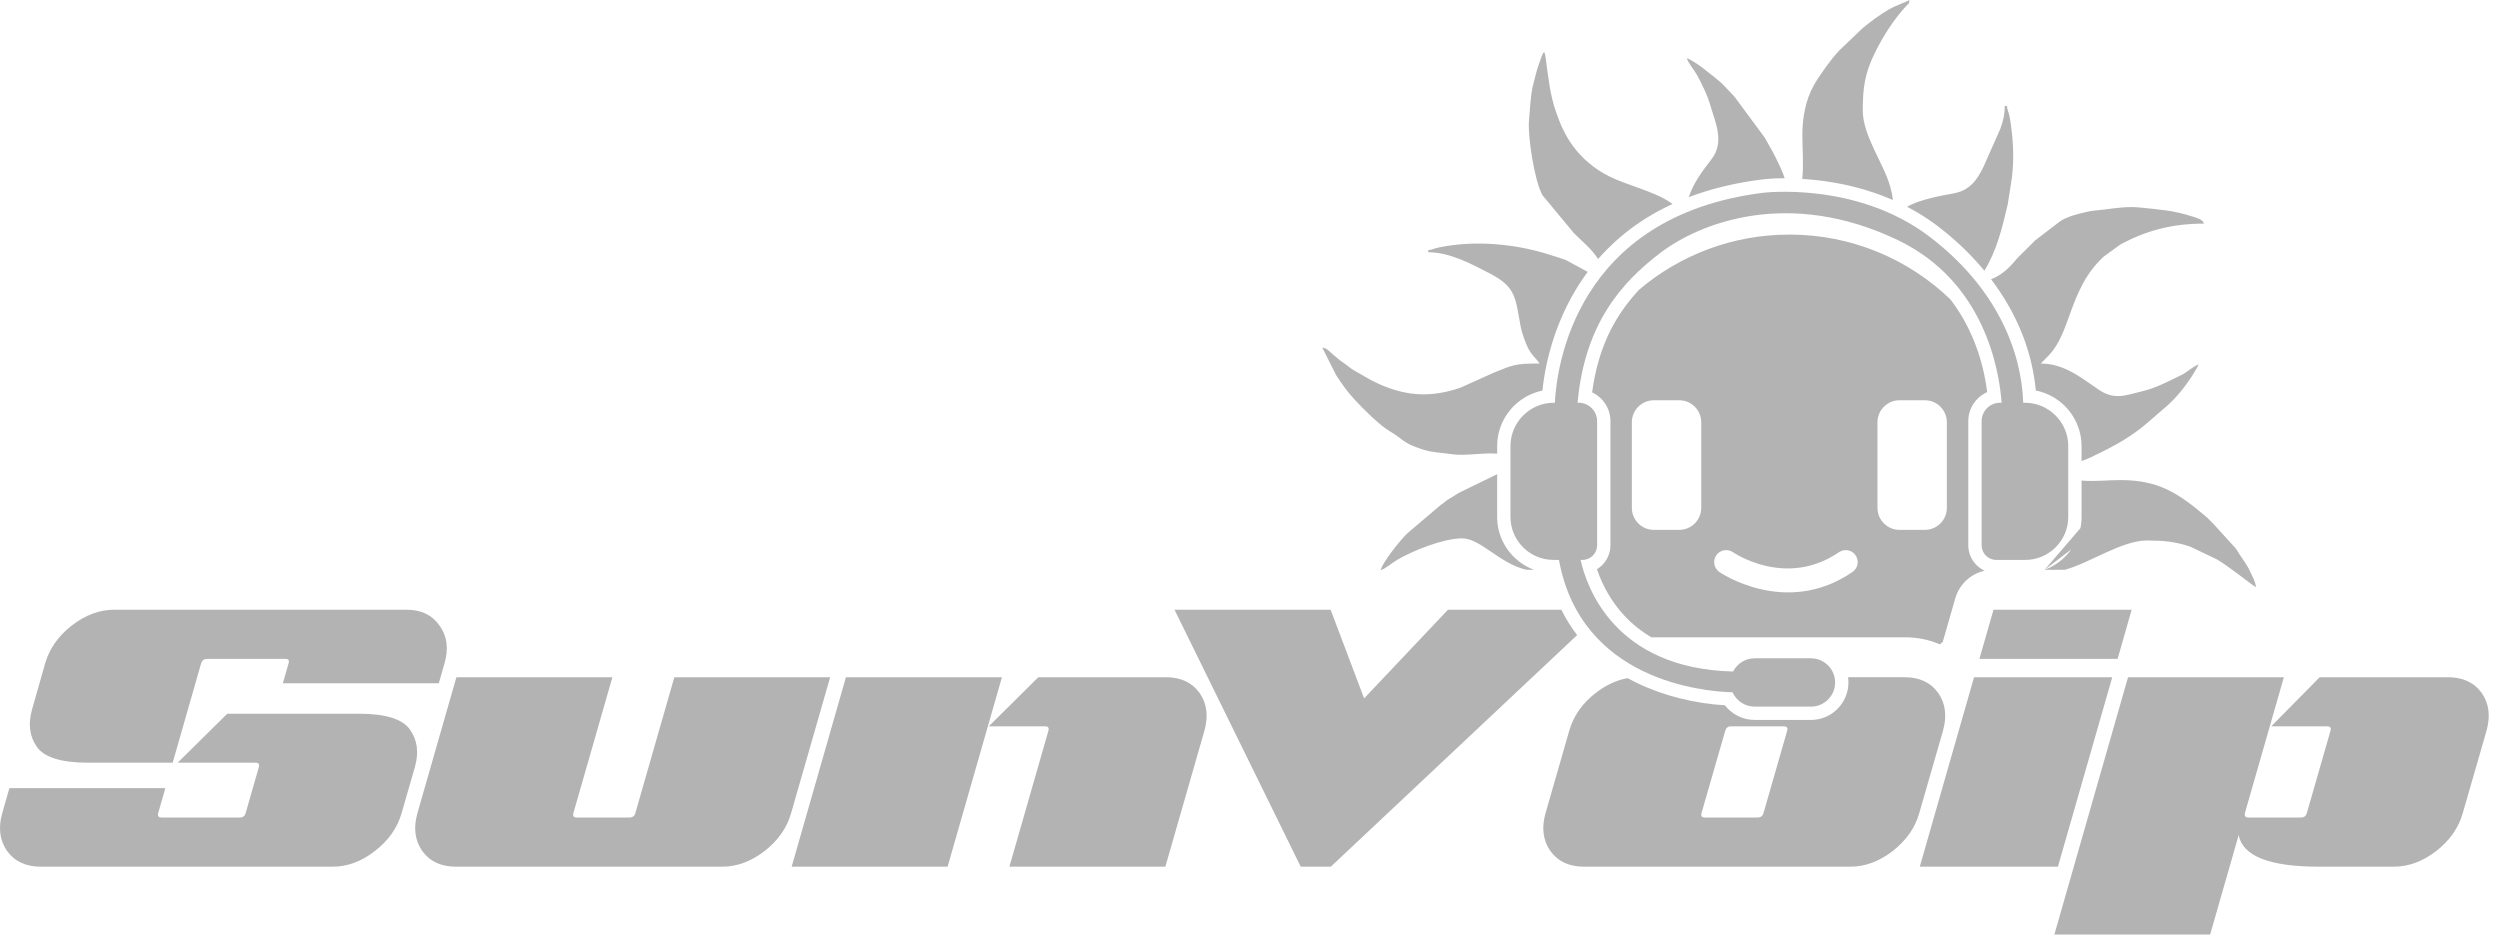
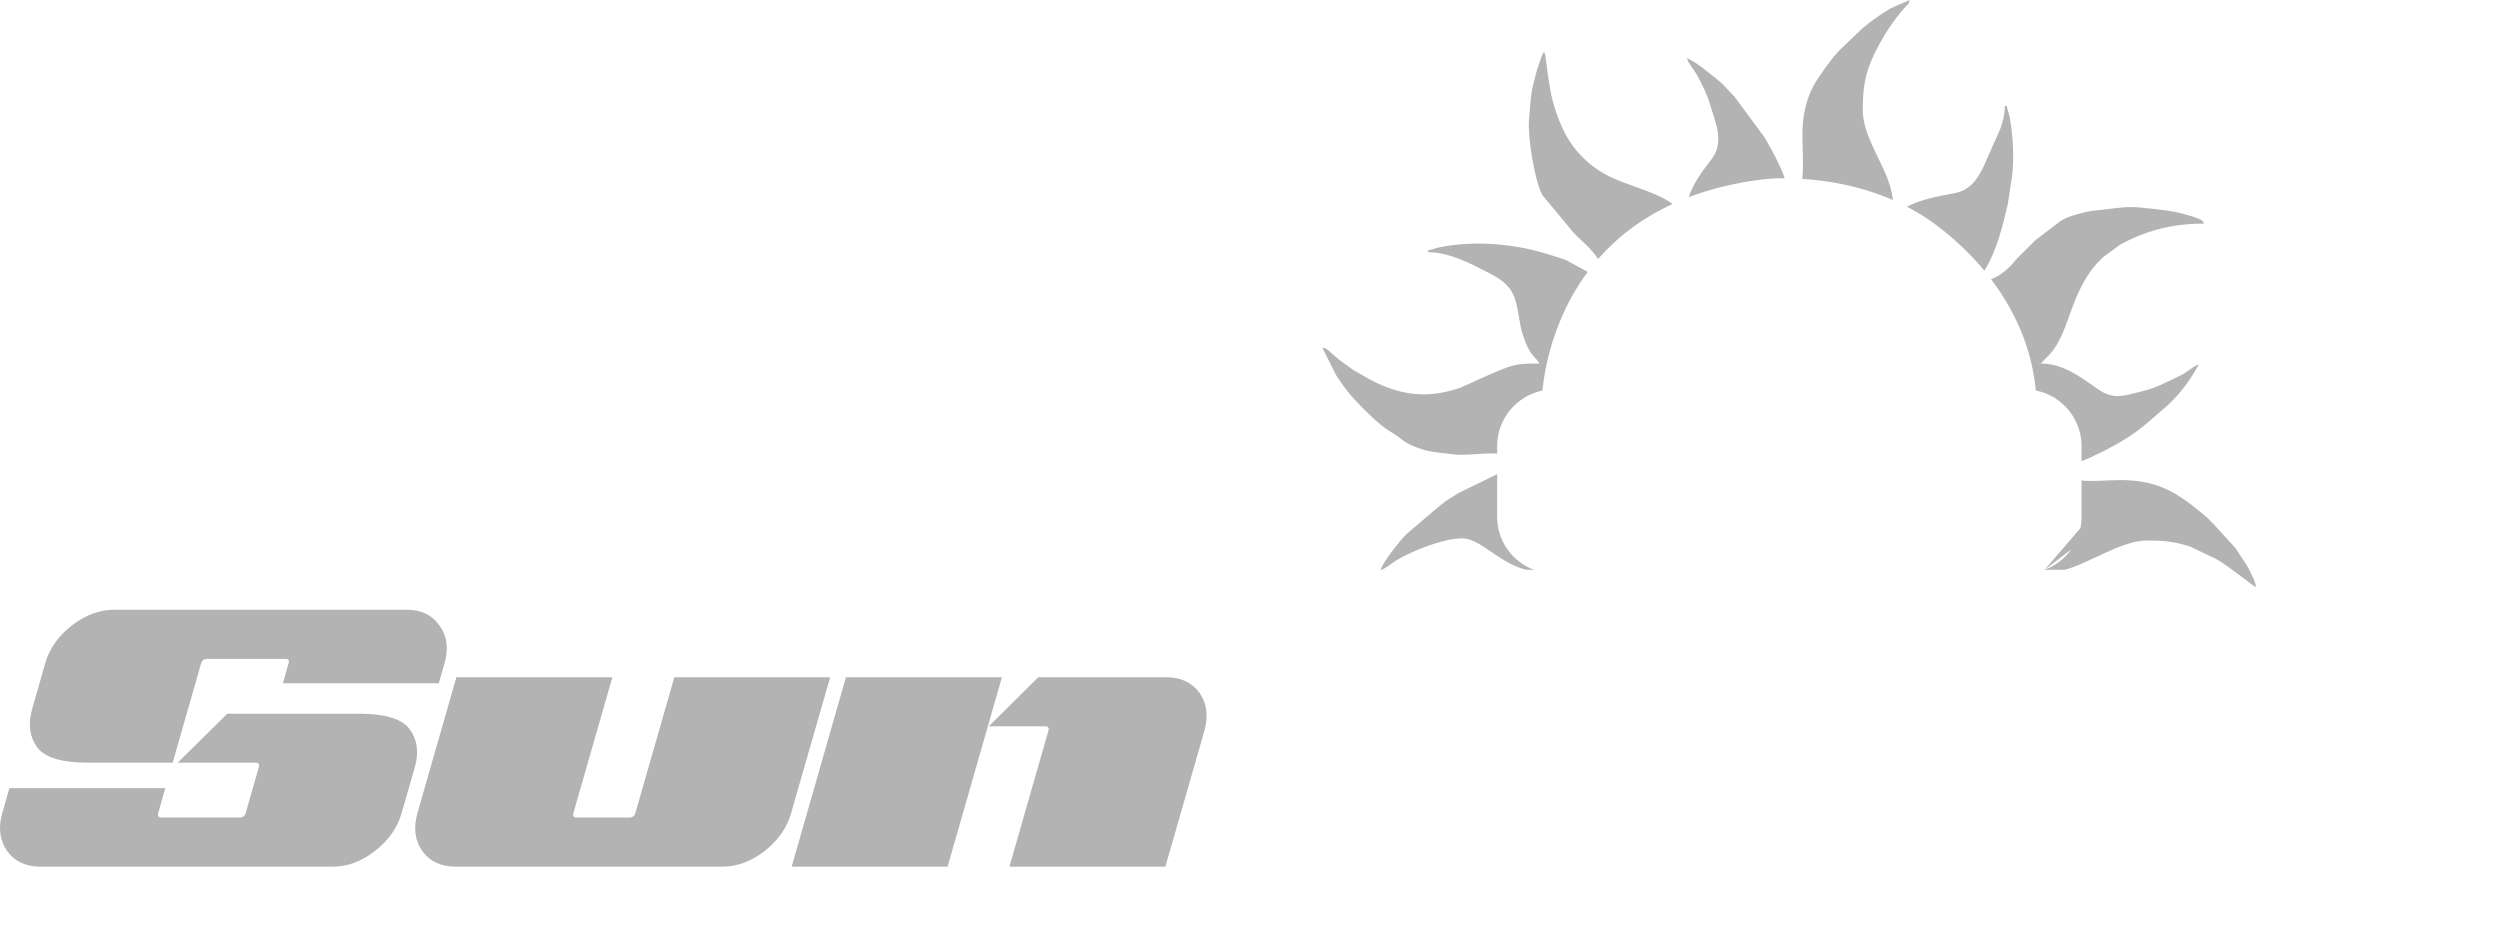
<svg xmlns="http://www.w3.org/2000/svg" width="182" height="69" viewBox="0 0 182 69" fill="none">
-   <path fill-rule="evenodd" clip-rule="evenodd" d="M130.265 17.076C134.81 17.076 138.937 18.868 141.977 21.783C142.065 21.896 142.15 22.011 142.233 22.128L142.259 22.165C142.295 22.215 142.33 22.265 142.364 22.315L142.381 22.339L142.44 22.426L142.441 22.427L142.504 22.522L142.556 22.601L142.586 22.647C142.616 22.695 142.646 22.742 142.677 22.791L142.697 22.823C142.724 22.867 142.751 22.911 142.778 22.956L142.814 23.016L142.864 23.101L142.921 23.199L142.963 23.273L143.003 23.346L143.067 23.462L143.098 23.519L143.154 23.625L143.202 23.717L143.238 23.788L143.245 23.8L143.295 23.902L143.337 23.987L143.367 24.05L143.395 24.108L143.443 24.212L143.452 24.232L143.49 24.314L143.49 24.315L143.537 24.42L143.542 24.431L143.578 24.513L143.583 24.524L143.627 24.629L143.657 24.699L143.696 24.795L143.728 24.876L143.767 24.973L143.799 25.055L143.84 25.162L143.844 25.174L143.869 25.24L143.919 25.379L143.938 25.431L143.978 25.547L144.001 25.614L144.042 25.741L144.063 25.802L144.108 25.946L144.124 25.999L144.169 26.149L144.182 26.194L144.224 26.34L144.228 26.358L144.27 26.513L144.287 26.577L144.324 26.722L144.337 26.773L144.376 26.932L144.378 26.941L144.383 26.961L144.418 27.117L144.423 27.14L144.428 27.16L144.46 27.31L144.47 27.36L144.503 27.523L144.51 27.559L144.542 27.733L144.543 27.738L144.573 27.909L144.581 27.959C144.59 28.015 144.599 28.07 144.607 28.125L144.612 28.155C144.621 28.212 144.629 28.268 144.637 28.325L144.644 28.376L144.667 28.547C143.859 28.907 143.292 29.718 143.292 30.658V39.7L143.293 39.75V39.756L143.295 39.797L143.295 39.804L143.296 39.815L143.298 39.853L143.299 39.856L143.299 39.862L143.303 39.904L143.304 39.911L143.308 39.949L143.31 39.958L143.311 39.965L143.316 40.002L143.317 40.009L143.317 40.011L143.325 40.055L143.325 40.059L143.328 40.076L143.335 40.109L143.336 40.112L143.344 40.148L143.346 40.158L143.347 40.167L143.356 40.2L143.359 40.212L143.37 40.255L143.384 40.301L143.386 40.305L143.398 40.344L143.4 40.35L143.403 40.36L143.415 40.394L143.417 40.397L143.434 40.441L143.436 40.447L143.451 40.483L143.453 40.489L143.456 40.495L143.47 40.528L143.473 40.534L143.475 40.54L143.493 40.578L143.494 40.579C143.508 40.608 143.523 40.637 143.538 40.665L143.54 40.668L143.562 40.708L143.563 40.71L143.588 40.752V40.752L143.613 40.792L143.614 40.794L143.64 40.832L143.642 40.835C143.658 40.86 143.676 40.885 143.694 40.909L143.701 40.918L143.725 40.95L143.727 40.952L143.732 40.957L143.754 40.985L143.758 40.99L143.759 40.991C143.788 41.026 143.818 41.06 143.849 41.093L143.856 41.099L143.86 41.104L143.887 41.132L143.891 41.136L143.924 41.168L143.925 41.169C143.947 41.19 143.97 41.211 143.994 41.232L143.999 41.236C144.035 41.267 144.072 41.297 144.111 41.326L144.111 41.326L144.117 41.331L144.146 41.351L144.15 41.355L144.175 41.372L144.191 41.383L144.195 41.386L144.228 41.408L144.231 41.41L144.234 41.412L144.265 41.431L144.272 41.436L144.277 41.438L144.311 41.459L144.318 41.463L144.353 41.482L144.358 41.485H144.358L144.39 41.502L144.392 41.504L144.416 41.515L144.422 41.519L144.445 41.53L144.455 41.535L144.487 41.55C143.46 41.774 142.637 42.533 142.335 43.586L141.436 46.722C141.363 46.786 141.291 46.848 141.218 46.91C140.438 46.566 139.573 46.396 138.663 46.396H120.223C119.507 45.974 118.84 45.452 118.244 44.811C117.376 43.879 116.694 42.719 116.279 41.495L116.274 41.48L116.259 41.437C116.847 41.081 117.24 40.435 117.24 39.701V30.659C117.24 29.735 116.694 28.936 115.908 28.567L115.932 28.393L115.937 28.359L115.957 28.222L115.965 28.175L115.991 28.015L115.991 28.011L115.992 28.006L116.022 27.833L116.024 27.82L116.05 27.677L116.06 27.626L116.089 27.475L116.09 27.469L116.093 27.458L116.124 27.305L116.133 27.263L116.162 27.133L116.168 27.105L116.203 26.953L116.206 26.942L116.21 26.926L116.245 26.779L116.254 26.743L116.285 26.623L116.298 26.574L116.326 26.471L116.342 26.412L116.343 26.407L116.379 26.28L116.385 26.259L116.394 26.229L116.428 26.112L116.44 26.073L116.474 25.962L116.49 25.911L116.493 25.902L116.534 25.777L116.535 25.775L116.552 25.721L116.584 25.627L116.604 25.57L116.639 25.471L116.657 25.421L116.661 25.409L116.706 25.288L116.71 25.279L116.726 25.236L116.76 25.148L116.783 25.088L116.816 25.006L116.844 24.935L116.847 24.929L116.895 24.811L116.897 24.806L116.945 24.693L116.95 24.682L116.982 24.609L117.012 24.541L117.042 24.475L117.071 24.41L117.128 24.289L117.164 24.213L117.191 24.158L117.226 24.088L117.263 24.015L117.284 23.973C117.313 23.917 117.342 23.862 117.371 23.806L117.388 23.775L117.433 23.692L117.455 23.651L117.5 23.571L117.527 23.523L117.57 23.449L117.633 23.339L117.693 23.238L117.701 23.226L117.763 23.126L117.771 23.112L117.831 23.015L117.9 22.908L117.96 22.816L117.974 22.795L118.035 22.704L118.051 22.681C118.429 22.125 118.856 21.594 119.336 21.081C122.285 18.584 126.1 17.078 130.266 17.078L130.265 17.076ZM120.396 38.574H122.254C123.132 38.574 123.85 37.855 123.85 36.977V30.736C123.85 29.858 123.132 29.139 122.254 29.139H120.396C119.518 29.139 118.799 29.858 118.799 30.736V36.977C118.799 37.855 119.518 38.574 120.396 38.574ZM138.277 38.574H140.135C141.013 38.574 141.731 37.855 141.731 36.977V30.736C141.731 29.858 141.013 29.139 140.135 29.139H138.277C137.399 29.139 136.68 29.858 136.68 30.736V36.977C136.68 37.855 137.399 38.574 138.277 38.574ZM125.177 41.645C124.776 41.375 124.671 40.832 124.941 40.432C125.211 40.032 125.753 39.926 126.154 40.197C126.164 40.204 130.001 42.858 133.877 40.2C134.275 39.928 134.818 40.031 135.089 40.429C135.361 40.826 135.258 41.37 134.86 41.641C129.995 44.977 125.19 41.654 125.177 41.645Z" fill="#B3B3B3" />
  <path fill-rule="evenodd" clip-rule="evenodd" d="M148.848 41.481H150.312C152.046 41.033 154.456 39.348 156.287 39.348C157.489 39.348 158.326 39.419 159.461 39.8L161.392 40.724C162.258 41.22 164.079 42.702 164.233 42.743C164.199 42.333 163.952 41.911 163.786 41.57C163.696 41.384 163.709 41.382 163.602 41.213C163.461 40.99 163.334 40.773 163.175 40.56C162.999 40.322 162.884 40.066 162.71 39.868L161.167 38.171C160.954 37.972 160.804 37.781 160.584 37.596C158.555 35.891 157.156 34.95 154.358 34.95C153.426 34.95 152.45 35.068 151.537 34.983V37.636C151.537 37.669 151.537 37.701 151.536 37.734L151.535 37.759L151.532 37.829L151.531 37.859L151.526 37.931L151.524 37.958L151.524 37.963L151.516 38.044L151.516 38.046L151.512 38.078L151.505 38.146L151.502 38.168L151.491 38.246L151.488 38.265L151.475 38.346L151.473 38.36L151.472 38.362C151.467 38.393 151.461 38.423 151.454 38.453L148.848 41.481L148.848 41.481ZM150.78 40.003C150.763 40.027 150.746 40.05 150.728 40.074L150.709 40.1L150.672 40.147L150.653 40.172L150.613 40.221L150.595 40.244L150.592 40.247L150.543 40.305L150.542 40.306L150.517 40.334L150.481 40.376L150.457 40.402L150.419 40.443L150.396 40.467L150.34 40.525L150.335 40.529L150.333 40.531C150.312 40.553 150.29 40.574 150.268 40.594L150.255 40.606L150.204 40.653L150.182 40.674L150.13 40.72L150.114 40.733L150.049 40.789L150.014 40.818L149.982 40.844L149.948 40.87L149.906 40.902L149.877 40.924L149.832 40.956L149.803 40.978L149.735 41.025L149.709 41.042L149.658 41.075L149.635 41.09L149.575 41.128L149.556 41.139L149.481 41.184L149.478 41.186L149.467 41.192L149.397 41.231L149.382 41.239L149.319 41.272L149.29 41.287L149.238 41.313L149.215 41.325L149.207 41.328L149.128 41.365L149.112 41.372L149.046 41.401L149.017 41.413L148.96 41.437L148.933 41.447C148.905 41.458 148.877 41.469 148.848 41.48L150.78 40.002V40.003ZM151.537 33.564C151.61 33.54 151.684 33.516 151.742 33.492L152.176 33.309C152.193 33.302 152.214 33.293 152.231 33.286L152.487 33.156C153.86 32.51 155.205 31.766 156.347 30.767L157.836 29.479C157.853 29.463 157.898 29.418 157.914 29.403C157.926 29.392 157.942 29.376 157.954 29.365C158.775 28.597 159.554 27.512 160.067 26.541C159.669 26.647 159.223 27.102 158.817 27.297C157.929 27.724 156.952 28.25 155.985 28.477C154.719 28.772 153.935 29.174 152.726 28.327C152.318 28.04 151.967 27.796 151.535 27.512C150.656 26.931 149.709 26.464 148.571 26.464L149.218 25.799C149.906 25.049 150.29 23.983 150.626 23.041C151.261 21.258 151.839 19.895 153.142 18.689L154.346 17.81C156.212 16.795 158.101 16.279 160.453 16.279C160.369 15.965 159.908 15.858 159.588 15.756C158.182 15.305 157.284 15.267 155.836 15.111C154.896 15.009 154.054 15.148 153.18 15.255C152.635 15.322 152.353 15.321 151.888 15.43C151.235 15.583 150.563 15.743 150.002 16.09L148.167 17.495C147.905 17.759 147.697 17.965 147.434 18.228C147.173 18.489 146.941 18.691 146.71 18.97C146.213 19.57 145.642 20.069 144.949 20.329C145.144 20.585 145.331 20.846 145.511 21.111L145.513 21.115L145.585 21.222L145.601 21.246C145.799 21.544 145.988 21.848 146.167 22.158L146.187 22.193C146.226 22.259 146.263 22.325 146.3 22.392L146.312 22.413L146.373 22.523L146.438 22.644L146.443 22.653L146.491 22.743L146.525 22.81L146.601 22.957L146.641 23.038L146.684 23.123L146.689 23.132L146.749 23.256L146.789 23.338L146.833 23.431L146.867 23.504L146.924 23.629L146.928 23.637L146.973 23.74L147.006 23.815L147.066 23.953L147.105 24.045L147.136 24.119L147.199 24.276L147.226 24.344L147.273 24.464L147.296 24.526L147.354 24.682L147.377 24.745L147.436 24.911L147.452 24.956C147.468 25.004 147.484 25.051 147.5 25.099L147.518 25.153C147.536 25.205 147.552 25.258 147.569 25.311L147.592 25.386L147.637 25.53L147.646 25.559L147.646 25.56L147.654 25.588C147.67 25.641 147.685 25.694 147.701 25.747L147.713 25.79C147.731 25.853 147.748 25.917 147.765 25.98L147.773 26.01C147.787 26.065 147.802 26.12 147.816 26.175L147.826 26.217C147.84 26.276 147.856 26.334 147.869 26.393L147.883 26.45C147.896 26.51 147.91 26.57 147.924 26.631L147.926 26.641L147.931 26.665L147.965 26.825L147.977 26.883C147.989 26.945 148.001 27.006 148.013 27.069L148.019 27.101C148.03 27.162 148.041 27.222 148.051 27.282L148.055 27.303L148.057 27.314C148.068 27.378 148.079 27.443 148.089 27.508L148.095 27.542C148.105 27.61 148.115 27.678 148.125 27.747L148.126 27.759C148.135 27.82 148.143 27.879 148.151 27.94L148.157 27.994C148.165 28.058 148.172 28.122 148.18 28.186L148.184 28.221C148.191 28.29 148.198 28.359 148.204 28.428C150.098 28.799 151.537 30.475 151.537 32.474V33.565L151.537 33.564ZM144.46 19.712C145.361 18.26 145.779 16.534 146.163 14.874L146.466 12.94C146.648 11.481 146.556 9.948 146.303 8.517C146.243 8.182 146.129 8.034 146.103 7.715H145.948C145.948 8.331 145.821 8.839 145.618 9.391L144.385 12.17C144.158 12.623 143.92 13.061 143.549 13.417C142.863 14.074 142.274 14.05 141.362 14.239C140.543 14.409 139.61 14.627 138.831 15.05L138.904 15.088L138.94 15.108L138.943 15.109L139.049 15.166L139.086 15.186L139.158 15.226L139.194 15.246L139.303 15.306L139.339 15.327C139.411 15.367 139.482 15.409 139.554 15.451L139.589 15.472L139.661 15.514L139.696 15.536L139.802 15.6L139.838 15.622L139.907 15.665L139.909 15.666L139.944 15.688L139.979 15.71L139.999 15.722L140.014 15.732L140.05 15.755L140.084 15.777L140.1 15.787L140.154 15.822L140.155 15.823L140.19 15.845L140.224 15.868L140.225 15.869L140.259 15.892L140.293 15.914L140.328 15.938L140.363 15.961L140.364 15.962L140.397 15.984L140.431 16.008L140.466 16.031L140.484 16.044L140.5 16.054L140.568 16.102L140.603 16.126L140.604 16.126L140.614 16.134L140.705 16.198L140.723 16.21L140.739 16.222L140.773 16.246L140.806 16.271L140.84 16.295H140.841L140.958 16.382L140.974 16.395L141.074 16.47C141.133 16.515 141.191 16.56 141.25 16.605L141.254 16.608L141.26 16.614L141.424 16.742L141.431 16.748L141.435 16.751C141.489 16.794 141.542 16.837 141.596 16.881L141.608 16.89L141.622 16.901C141.676 16.945 141.729 16.989 141.782 17.033L141.783 17.034L141.936 17.163L141.956 17.179L141.961 17.184C142.012 17.227 142.062 17.27 142.112 17.313L142.146 17.343L142.289 17.468L142.297 17.476L142.326 17.501L142.444 17.607L142.48 17.64C142.524 17.679 142.567 17.718 142.61 17.759L142.648 17.793L142.784 17.92L142.797 17.933L142.813 17.948L142.935 18.064L142.992 18.119L143.077 18.203L143.121 18.245L143.13 18.255L143.132 18.257L143.256 18.381L143.304 18.428L143.413 18.54L143.457 18.585L143.564 18.697L143.612 18.748L143.723 18.867L143.768 18.915L143.874 19.031L143.927 19.09L143.939 19.102L143.987 19.157L144.035 19.211L144.069 19.249L144.181 19.378L144.215 19.416L144.322 19.542L144.34 19.564L144.354 19.579L144.463 19.71L144.46 19.712ZM137.805 14.56C137.772 14.261 137.713 13.955 137.608 13.587C137.115 11.848 135.609 9.894 135.609 8.024C135.609 6.378 135.77 5.333 136.452 3.929C137.06 2.675 137.813 1.49 138.758 0.448C138.954 0.233 138.977 0.335 139.004 0.001C138.534 0.249 137.994 0.407 137.522 0.679C136.823 1.083 136.209 1.558 135.585 2.06L133.891 3.683C133.327 4.266 132.414 5.548 132.036 6.225C131.45 7.278 131.212 8.577 131.212 9.799C131.212 10.869 131.318 12.042 131.201 13.024L131.217 13.025L131.223 13.026L131.245 13.027L131.267 13.029L131.286 13.03L131.289 13.031L131.311 13.033L131.332 13.034L131.376 13.037L131.397 13.039L131.419 13.041L131.423 13.041L131.441 13.042L131.462 13.044L131.484 13.046L131.491 13.046L131.505 13.048L131.527 13.049L131.548 13.051L131.569 13.053L131.591 13.054L131.612 13.056L131.627 13.057L131.634 13.058L131.655 13.06L131.677 13.062L131.695 13.063L131.698 13.064L131.719 13.066L131.74 13.067L131.761 13.069L131.762 13.069L131.782 13.071L131.804 13.073L131.825 13.075H131.829L131.846 13.076L131.867 13.078L131.888 13.08L131.895 13.081L131.909 13.082L131.93 13.084L131.951 13.086L131.962 13.087L131.971 13.088L131.993 13.09L132.013 13.092L132.027 13.094L132.034 13.095L132.055 13.097L132.075 13.098L132.093 13.1L132.096 13.101L132.117 13.102L132.137 13.104L132.157 13.107H132.158L132.178 13.109L132.199 13.111L132.219 13.113H132.222L132.239 13.115L132.26 13.117L132.28 13.119L132.287 13.12L132.3 13.122L132.321 13.124L132.341 13.126L132.351 13.128L132.362 13.129L132.382 13.131L132.402 13.133L132.415 13.135L132.422 13.135L132.443 13.138L132.463 13.14L132.48 13.142H132.483L132.503 13.145L132.523 13.148L132.543 13.15L132.628 13.16L132.687 13.168L132.713 13.172L132.798 13.183L132.83 13.188L132.841 13.189L132.967 13.207L132.974 13.208L133.095 13.226L133.118 13.23L133.137 13.233L133.256 13.251L133.266 13.253L133.391 13.273L133.404 13.275L133.53 13.297L133.547 13.3L133.559 13.302L133.644 13.317L133.69 13.325L133.728 13.332L133.812 13.347L133.832 13.351L133.896 13.364L133.975 13.379L133.98 13.38L134.101 13.404L134.117 13.407L134.148 13.414L134.232 13.431L134.258 13.436L134.316 13.448L134.399 13.466L134.4 13.466L134.483 13.485L134.487 13.486L134.564 13.503L134.565 13.504L134.649 13.523L134.711 13.537L134.732 13.542L134.815 13.562L134.823 13.564L134.852 13.572L134.944 13.594L134.963 13.599L134.98 13.604L135.063 13.624L135.103 13.635L135.145 13.646L135.228 13.668L135.242 13.671L135.31 13.69L135.315 13.691L135.393 13.712L135.475 13.735L135.521 13.748L135.557 13.759L135.639 13.782L135.659 13.788L135.669 13.791L135.762 13.818L135.798 13.829L135.802 13.831L135.884 13.855L135.889 13.857L135.966 13.88L136.047 13.906L136.128 13.932L136.21 13.958L136.212 13.959L136.291 13.985L136.372 14.012L136.453 14.039L136.53 14.066L136.533 14.067L136.614 14.095L136.682 14.119L136.694 14.124L136.758 14.147L136.774 14.152L136.854 14.182L136.893 14.196L136.934 14.211L136.969 14.224L137.081 14.267L137.113 14.279L137.173 14.302L137.252 14.333L137.254 14.334L137.331 14.365L137.41 14.397L137.48 14.426L137.503 14.435L137.567 14.462L137.646 14.495L137.663 14.502L137.724 14.528L137.802 14.562L137.805 14.56ZM129.928 12.981C129.748 12.451 129.509 11.95 129.258 11.444C128.989 10.901 128.742 10.521 128.462 10.003L126.298 7.075C126.234 7.005 126.213 6.979 126.151 6.913L125.59 6.317C125.179 5.872 124.685 5.531 124.215 5.146C123.926 4.908 123.15 4.337 122.802 4.244C122.894 4.589 123.368 5.128 123.561 5.492C123.897 6.127 124.277 6.873 124.483 7.578C124.869 8.902 125.578 10.319 124.596 11.594C123.955 12.427 123.281 13.303 122.945 14.354C123.1 14.294 123.256 14.238 123.413 14.182L123.492 14.154L123.633 14.106L123.65 14.101L123.729 14.074L123.808 14.048L123.887 14.021L123.908 14.015L124.047 13.97L124.126 13.945L124.206 13.92L124.352 13.876L124.367 13.872L124.447 13.848L124.592 13.806L124.609 13.802L124.69 13.778L124.771 13.755L124.852 13.733L124.882 13.725L125.046 13.681L125.159 13.652L125.254 13.628L125.39 13.594L125.493 13.569L125.659 13.53L125.732 13.513L125.894 13.476L125.977 13.458L126.17 13.417L126.218 13.407L126.395 13.37L126.471 13.355L126.67 13.317L126.674 13.316L126.689 13.313L126.715 13.309L126.919 13.271L126.975 13.261L127.181 13.226L127.191 13.224L127.201 13.222C127.28 13.209 127.358 13.197 127.436 13.184L127.443 13.183L127.448 13.182C127.529 13.17 127.61 13.157 127.691 13.145L127.696 13.145C127.78 13.132 127.863 13.121 127.947 13.109H127.949L127.951 13.109L127.957 13.108C128.04 13.097 128.123 13.085 128.206 13.075L128.231 13.072L128.257 13.069L128.27 13.067L128.283 13.066L128.308 13.063L128.334 13.06L128.36 13.057L128.386 13.054L128.399 13.052L128.411 13.051L128.437 13.048L128.464 13.045H128.464L128.489 13.043L128.516 13.041L128.529 13.039L128.542 13.038L128.568 13.036L128.594 13.033H128.595L128.621 13.031L128.647 13.029L128.661 13.027L128.673 13.027L128.699 13.024L128.726 13.022H128.727L128.752 13.02L128.779 13.019L128.793 13.017L128.805 13.016L128.832 13.014L128.858 13.013L128.86 13.012L128.885 13.011L128.912 13.009L128.927 13.008L128.938 13.007L128.965 13.005L128.992 13.004H128.994L129.019 13.002L129.047 13L129.062 12.999L129.073 12.998L129.1 12.997L129.127 12.996L129.129 12.995L129.155 12.994L129.182 12.993L129.197 12.992L129.209 12.992L129.236 12.99L129.263 12.989L129.265 12.989L129.291 12.988L129.318 12.987L129.372 12.985L129.4 12.984H129.403L129.428 12.983L129.455 12.982L129.472 12.982H129.483L129.51 12.981L129.538 12.98H129.54L129.565 12.979L129.593 12.979L129.61 12.979L129.62 12.978L129.648 12.978L129.676 12.977H129.679L129.704 12.977L129.732 12.976H129.749H129.76L129.815 12.976H129.819H129.843H129.871H129.899H129.927L129.928 12.981ZM121.76 14.85C120.999 14.287 120.076 13.972 119.188 13.644C118.489 13.386 117.82 13.172 117.143 12.834C116.091 12.309 115.155 11.53 114.468 10.573C113.937 9.833 113.588 9.054 113.275 8.139C112.849 6.895 112.751 5.87 112.574 4.596C112.436 3.602 112.467 3.326 111.882 5.128L111.596 6.23C111.425 6.934 111.376 8.03 111.309 8.802C111.214 9.888 111.696 13.151 112.293 14.214L114.566 16.955C115.213 17.61 115.853 18.098 116.343 18.857C116.438 18.748 116.535 18.641 116.632 18.535L116.706 18.456C116.752 18.407 116.797 18.358 116.844 18.311L116.857 18.297C116.904 18.248 116.951 18.2 116.998 18.153L117.015 18.136C117.187 17.962 117.363 17.793 117.542 17.629L117.546 17.625C117.595 17.581 117.645 17.536 117.695 17.491L117.702 17.485L117.782 17.415L117.862 17.345L117.942 17.275L117.945 17.273C117.99 17.234 118.035 17.197 118.08 17.159L118.125 17.122L118.256 17.014L118.268 17.005L118.35 16.938L118.433 16.872L118.516 16.807L118.521 16.803L118.647 16.707L118.717 16.654L118.829 16.571L118.903 16.517L119.014 16.437L119.024 16.43L119.11 16.369L119.118 16.363L119.233 16.283L119.313 16.229L119.43 16.15L119.522 16.09L119.617 16.028L119.726 15.957L119.841 15.885L119.94 15.823L120.034 15.766L120.146 15.7L120.239 15.644L120.365 15.571L120.438 15.529L120.571 15.454L120.661 15.405L120.791 15.334L120.889 15.282L120.907 15.273L121 15.224L121.002 15.223L121.095 15.175L121.188 15.128L121.199 15.123L121.329 15.058L121.426 15.011L121.545 14.953L121.634 14.911L121.76 14.852L121.76 14.85ZM115.587 19.795L113.985 18.924C113.578 18.776 113.3 18.701 112.88 18.565C110.327 17.735 107.328 17.471 104.716 18.021C104.394 18.089 104.286 18.183 103.977 18.209V18.363C105.53 18.363 107.103 19.202 108.453 19.904C110.338 20.885 110.31 21.599 110.699 23.754C110.775 24.178 111.021 24.874 111.203 25.256C111.498 25.875 111.761 25.989 112.079 26.464C110.355 26.464 110.197 26.538 108.739 27.136L106.29 28.236C104.283 28.91 102.566 28.874 100.615 28.052L100.19 27.86C100.048 27.789 99.928 27.732 99.777 27.655L98.552 26.951C98.258 26.771 98.073 26.592 97.789 26.402C97.502 26.209 97.333 26.044 97.058 25.822C96.785 25.602 96.618 25.336 96.262 25.307L97.269 27.308C97.666 27.928 98.097 28.532 98.595 29.069C99.232 29.757 100.417 30.951 101.195 31.406C102.218 32.005 102.054 32.233 103.581 32.724C104.278 32.948 104.866 32.944 105.706 33.067C106.655 33.206 107.917 32.946 108.992 33.026V32.473C108.992 30.486 110.413 28.819 112.289 28.434C112.56 25.781 113.476 23.058 114.877 20.832C114.919 20.764 114.962 20.697 115.005 20.631L115.016 20.614L115.018 20.61L115.026 20.597C115.069 20.532 115.111 20.468 115.155 20.404L115.157 20.4L115.162 20.392L115.168 20.384C115.211 20.32 115.255 20.256 115.299 20.194L115.322 20.16C115.361 20.106 115.398 20.052 115.437 19.998L115.448 19.983L115.471 19.951L115.482 19.935L115.575 19.81L115.586 19.794L115.587 19.795ZM108.993 34.521L106.265 35.849C105.942 36.023 105.87 36.111 105.545 36.287C105.261 36.442 105.161 36.583 104.872 36.771L102.619 38.684C102.608 38.695 102.591 38.711 102.58 38.722C102.522 38.775 102.483 38.801 102.415 38.866C101.96 39.302 100.667 40.901 100.506 41.508C100.853 41.415 101.359 40.968 101.695 40.769C102.853 40.082 105.086 39.193 106.446 39.193C107.778 39.193 109.158 41.019 111.116 41.48H111.682L111.677 41.478L111.649 41.468L111.602 41.45L111.553 41.431L111.529 41.42L111.475 41.397L111.451 41.387L111.397 41.363L111.378 41.354L111.323 41.328L111.247 41.291L111.246 41.29L111.177 41.254L111.137 41.233L111.101 41.213L111.065 41.192L111.026 41.17L110.99 41.148L110.933 41.113L110.922 41.107L110.917 41.104L110.852 41.062L110.849 41.06L110.818 41.04L110.78 41.013L110.745 40.99L110.709 40.963L110.675 40.938L110.642 40.915L110.606 40.887L110.601 40.884L110.543 40.839L110.541 40.836L110.481 40.788L110.479 40.787L110.45 40.761L110.411 40.729L110.386 40.707L110.343 40.668L110.323 40.65L110.278 40.607L110.26 40.591L110.201 40.533L110.198 40.53L110.197 40.529L110.137 40.468L110.116 40.446L110.083 40.41L110.053 40.377L110.023 40.343L110.001 40.318L109.958 40.267L109.945 40.253L109.9 40.198L109.89 40.186L109.89 40.185L109.843 40.125L109.841 40.123L109.814 40.088L109.785 40.049L109.765 40.02L109.735 39.979L109.715 39.95L109.682 39.901L109.668 39.88L109.633 39.826L109.601 39.774L109.577 39.737L109.558 39.703L109.533 39.661L109.515 39.629L109.488 39.58L109.475 39.555L109.441 39.492L109.435 39.48C109.422 39.454 109.409 39.429 109.397 39.403L109.394 39.398L109.383 39.374L109.36 39.324L109.345 39.292L109.323 39.241L109.311 39.214L109.29 39.16L109.276 39.128L109.259 39.082L109.245 39.046C109.235 39.02 109.225 38.992 109.216 38.965L109.211 38.952L109.189 38.885L109.179 38.85L109.163 38.799L109.154 38.769L109.138 38.711L109.13 38.683L109.113 38.616L109.109 38.599L109.107 38.595L109.089 38.518L109.089 38.515L109.081 38.479L109.07 38.424L109.064 38.392L109.053 38.334L109.048 38.306L109.037 38.234L109.035 38.218C109.03 38.187 109.027 38.157 109.023 38.126L109.022 38.124C109.019 38.094 109.016 38.065 109.013 38.035L109.01 38.006L109.006 37.948L109.003 37.912L108.999 37.85L108.998 37.821L108.996 37.763L108.994 37.726C108.994 37.697 108.993 37.666 108.993 37.636V34.521H108.993ZM148.417 26.464L148.44 26.487C148.439 26.485 148.41 26.472 148.417 26.464Z" fill="#B3B3B3" />
  <path d="M16.549 51.958H26.114C28.052 51.958 29.291 52.338 29.835 53.099C30.388 53.869 30.508 54.789 30.198 55.86L29.238 59.191C28.937 60.262 28.287 61.182 27.295 61.952C26.317 62.713 25.296 63.094 24.22 63.094H2.952C1.882 63.094 1.068 62.713 0.515 61.952C-0.021 61.182 -0.14 60.262 0.165 59.191L0.683 57.378H12.036L11.518 59.191C11.461 59.408 11.536 59.514 11.752 59.514H17.469C17.685 59.514 17.823 59.408 17.885 59.191L18.84 55.86C18.902 55.634 18.827 55.524 18.61 55.524H12.934L16.549 51.958ZM12.571 55.524H6.412C4.475 55.524 3.235 55.143 2.691 54.382C2.147 53.621 2.032 52.701 2.341 51.621L3.289 48.29C3.598 47.219 4.244 46.303 5.217 45.542C6.213 44.772 7.244 44.387 8.319 44.387H29.587C30.658 44.387 31.462 44.772 31.998 45.542C32.551 46.303 32.671 47.219 32.361 48.29L31.945 49.741H20.592L21.008 48.29C21.074 48.073 21.003 47.967 20.787 47.967H15.071C14.854 47.967 14.713 48.073 14.642 48.29L12.571 55.524H12.571ZM49.092 49.303H60.436L57.595 59.191C57.294 60.262 56.648 61.182 55.666 61.952C54.68 62.713 53.653 63.094 52.578 63.094H33.178C32.107 63.094 31.293 62.713 30.739 61.952C30.204 61.182 30.085 60.262 30.39 59.191L33.226 49.303H44.583L41.743 59.191C41.686 59.408 41.761 59.514 41.977 59.514H45.827C46.052 59.514 46.194 59.408 46.255 59.191L49.092 49.303ZM68.986 63.094H57.633L61.584 49.303H72.941L68.985 63.094H68.986ZM75.587 49.303H84.891C85.962 49.303 86.776 49.684 87.329 50.445C87.865 51.21 87.98 52.13 87.679 53.206L84.838 63.094H73.485L76.322 53.206C76.384 52.989 76.308 52.878 76.091 52.878H71.981L75.587 49.303Z" fill="#B3B3B3" />
-   <path fill-rule="evenodd" clip-rule="evenodd" d="M96.869 44.387L99.308 50.843L105.413 44.387H113.665C113.992 45.044 114.375 45.661 114.815 46.235L96.883 63.094H94.693L85.504 44.388H96.87L96.869 44.387ZM138.661 49.303C139.74 49.303 140.554 49.684 141.099 50.444C141.634 51.21 141.749 52.13 141.448 53.205L139.723 59.191C139.421 60.262 138.776 61.182 137.794 61.952C136.807 62.713 135.78 63.094 134.706 63.094H115.304C114.233 63.094 113.42 62.713 112.866 61.952C112.331 61.182 112.212 60.262 112.517 59.191L114.238 53.205C114.543 52.13 115.185 51.21 116.171 50.444C116.922 49.865 117.697 49.506 118.496 49.368C118.723 49.494 118.957 49.616 119.197 49.732C121.124 50.663 123.409 51.216 125.574 51.346C126.083 52.006 126.877 52.411 127.735 52.411H131.838C133.34 52.411 134.566 51.185 134.566 49.683C134.566 49.554 134.557 49.427 134.54 49.302H138.661V49.303ZM126.011 52.878C125.794 52.878 125.658 52.988 125.596 53.205L123.87 59.191C123.813 59.408 123.887 59.514 124.104 59.514H127.954C128.179 59.514 128.321 59.408 128.383 59.191L130.104 53.205C130.166 52.988 130.086 52.878 129.86 52.878H126.011ZM149.817 63.094H139.76L143.711 49.303H153.772L149.817 63.094H149.817ZM154.162 47.967H144.101L145.128 44.387H155.185L154.162 47.967H154.162ZM163.425 59.205C163.385 59.413 163.465 59.514 163.673 59.514H167.522C167.739 59.514 167.875 59.408 167.937 59.191L169.659 53.205C169.721 52.988 169.645 52.878 169.429 52.878H165.345L168.871 49.303H178.229C179.3 49.303 180.114 49.684 180.667 50.444C181.202 51.21 181.318 52.13 181.017 53.205L179.291 59.191C178.99 60.262 178.344 61.182 177.362 61.952C176.376 62.713 175.349 63.094 174.274 63.094H168.805C165.221 63.094 163.275 62.329 162.974 60.798L160.899 68.032H149.559L154.921 49.303H166.266L163.425 59.205L163.425 59.205Z" fill="#B3B3B3" />
-   <path fill-rule="evenodd" clip-rule="evenodd" d="M145.322 40.761H147.443C149.162 40.761 150.569 39.355 150.569 37.636V32.473C150.569 30.738 149.15 29.319 147.415 29.319H147.291C147.166 25.594 145.389 20.981 140.484 17.241C135.148 13.172 128.328 14.037 128.328 14.037C114.694 15.758 113.325 26.714 113.193 29.319H113.116C111.381 29.319 109.962 30.738 109.962 32.473V37.636C109.962 39.355 111.368 40.761 113.088 40.761H113.491C115.097 49.564 124.014 50.341 126.13 50.401C126.406 51.014 127.023 51.443 127.736 51.443H131.838C132.806 51.443 133.598 50.651 133.598 49.683C133.598 48.715 132.806 47.924 131.838 47.924H127.736C127.055 47.924 126.461 48.316 126.169 48.886C117.516 48.674 115.496 42.703 115.067 40.761H115.209C115.792 40.761 116.27 40.284 116.27 39.701V30.659C116.27 29.922 115.667 29.319 114.93 29.319H114.847C115.367 23.593 118.027 20.576 120.875 18.407C123.81 16.173 130.28 13.706 138.15 17.474C144.456 20.493 145.538 26.892 145.719 29.319H145.602C144.865 29.319 144.262 29.922 144.262 30.659V39.701C144.262 40.284 144.74 40.761 145.323 40.761H145.322Z" fill="#B3B3B3" />
</svg>